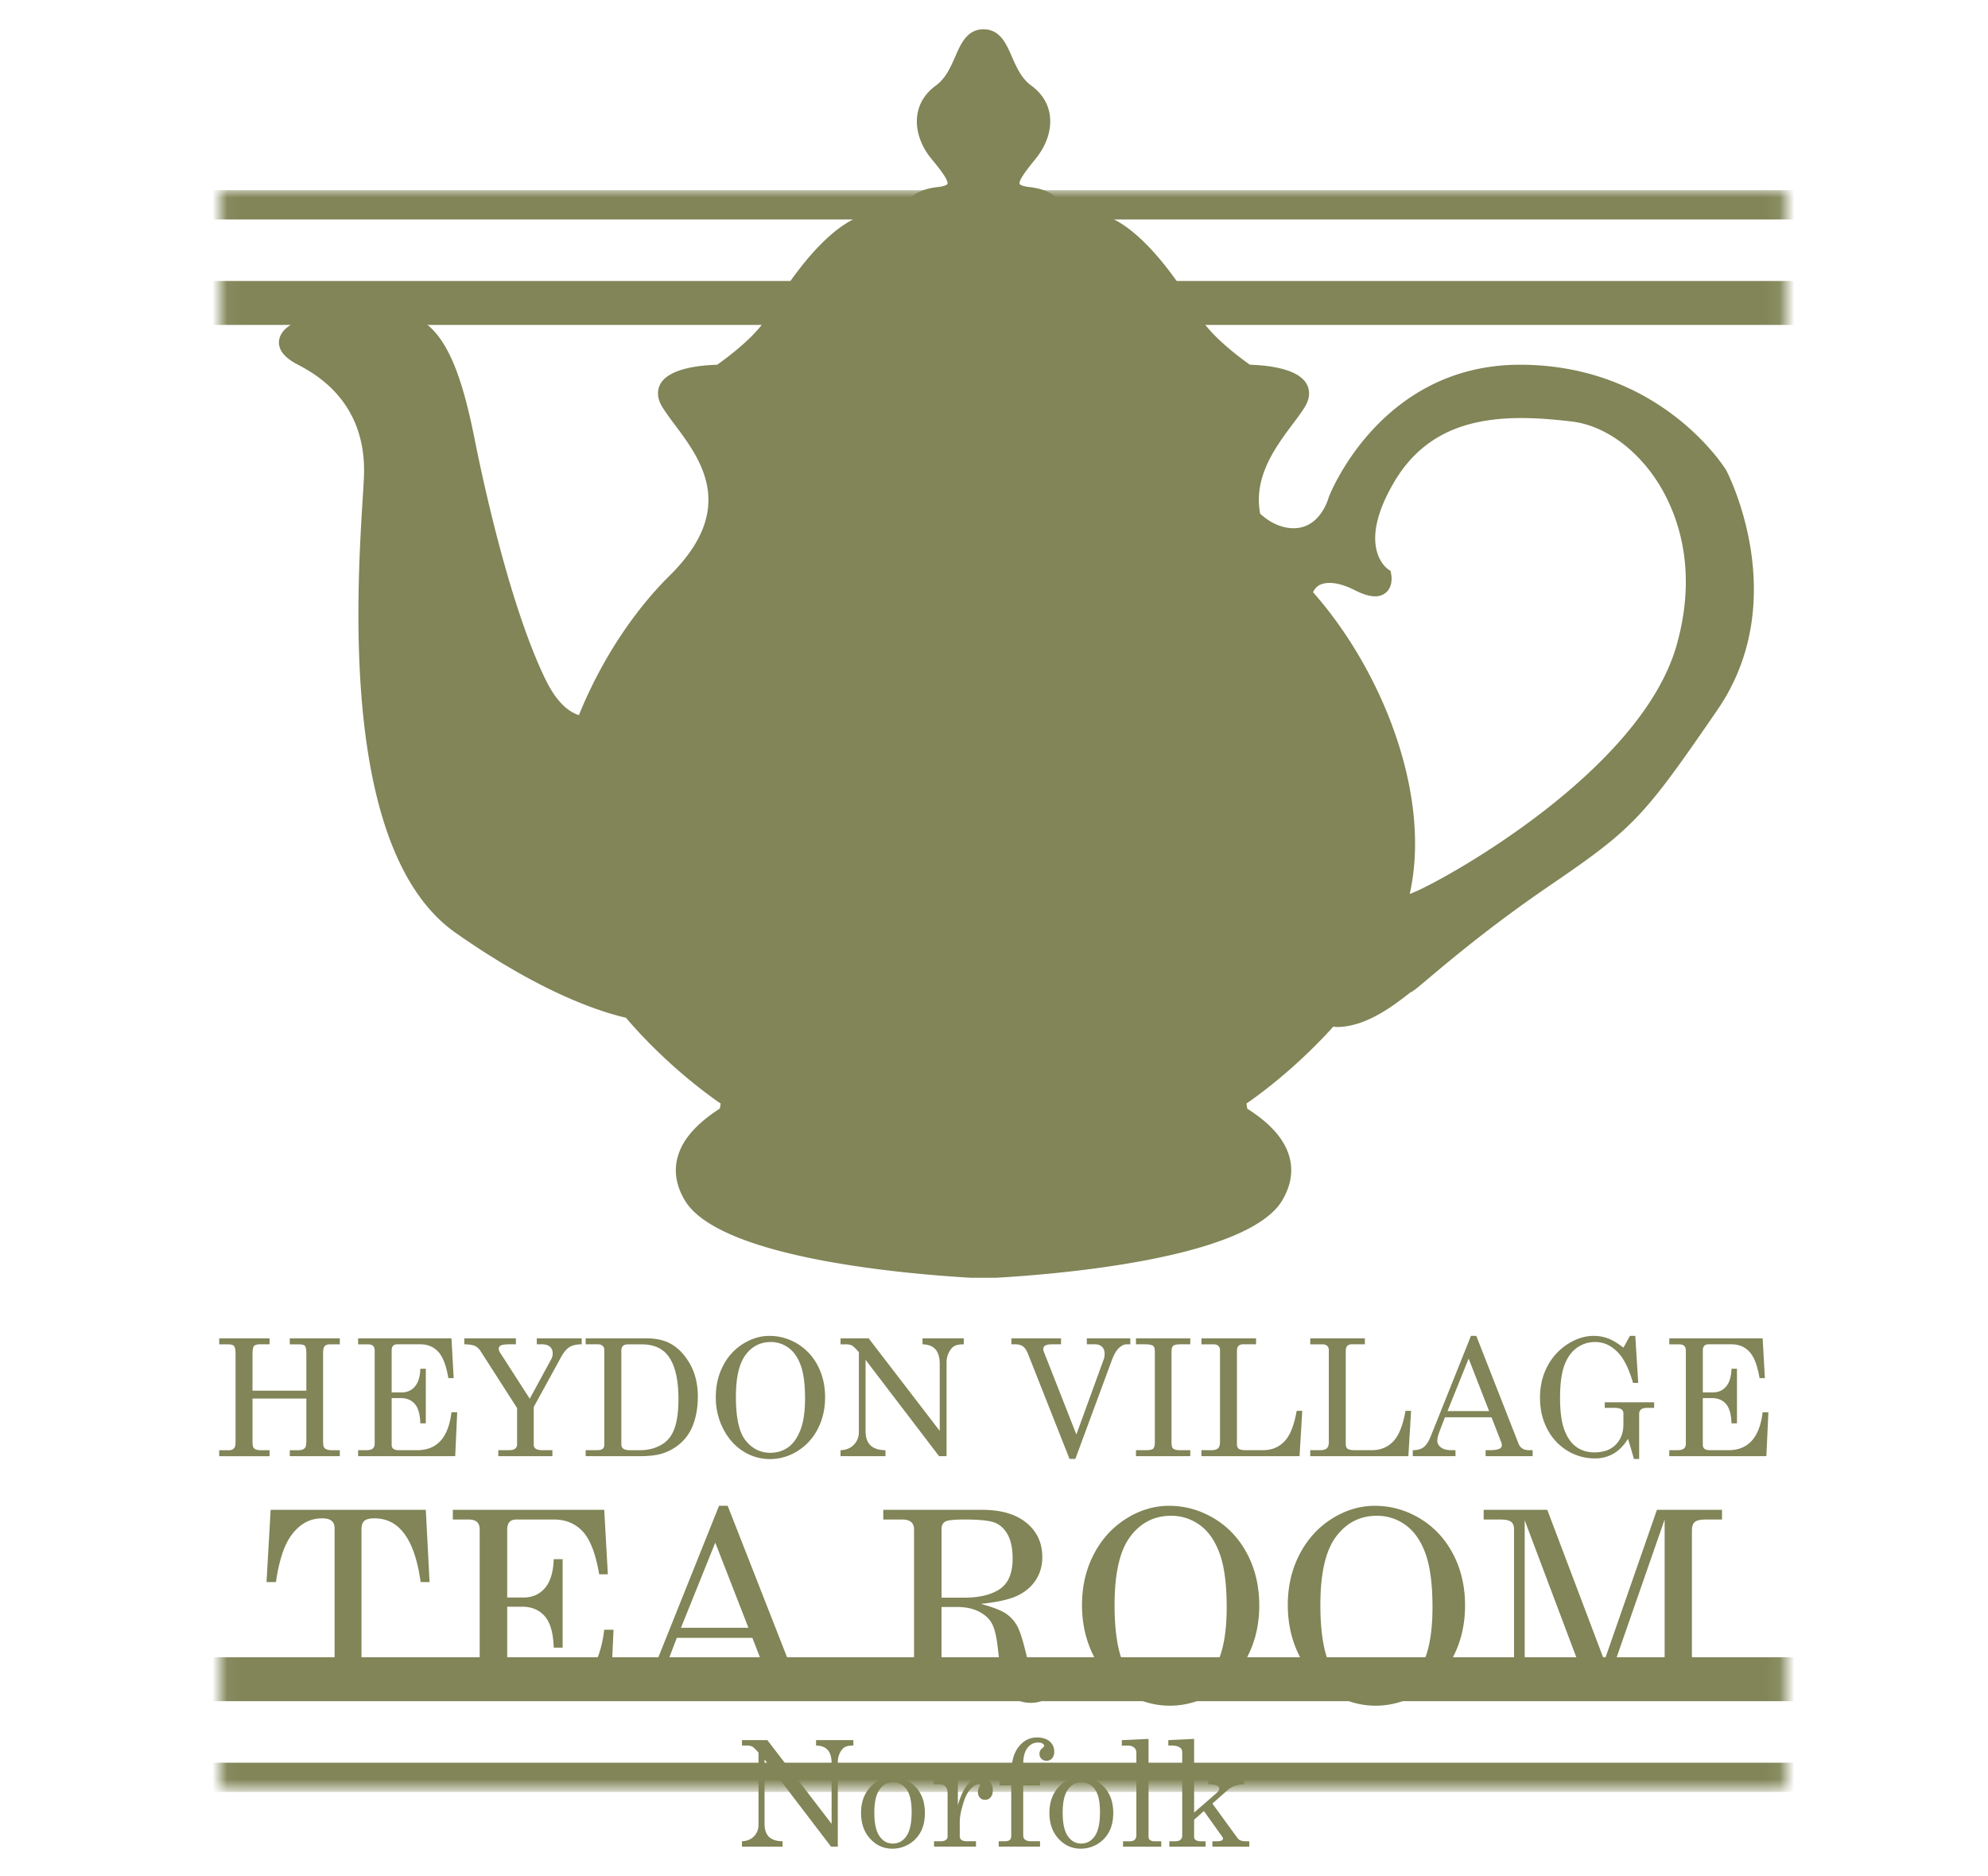
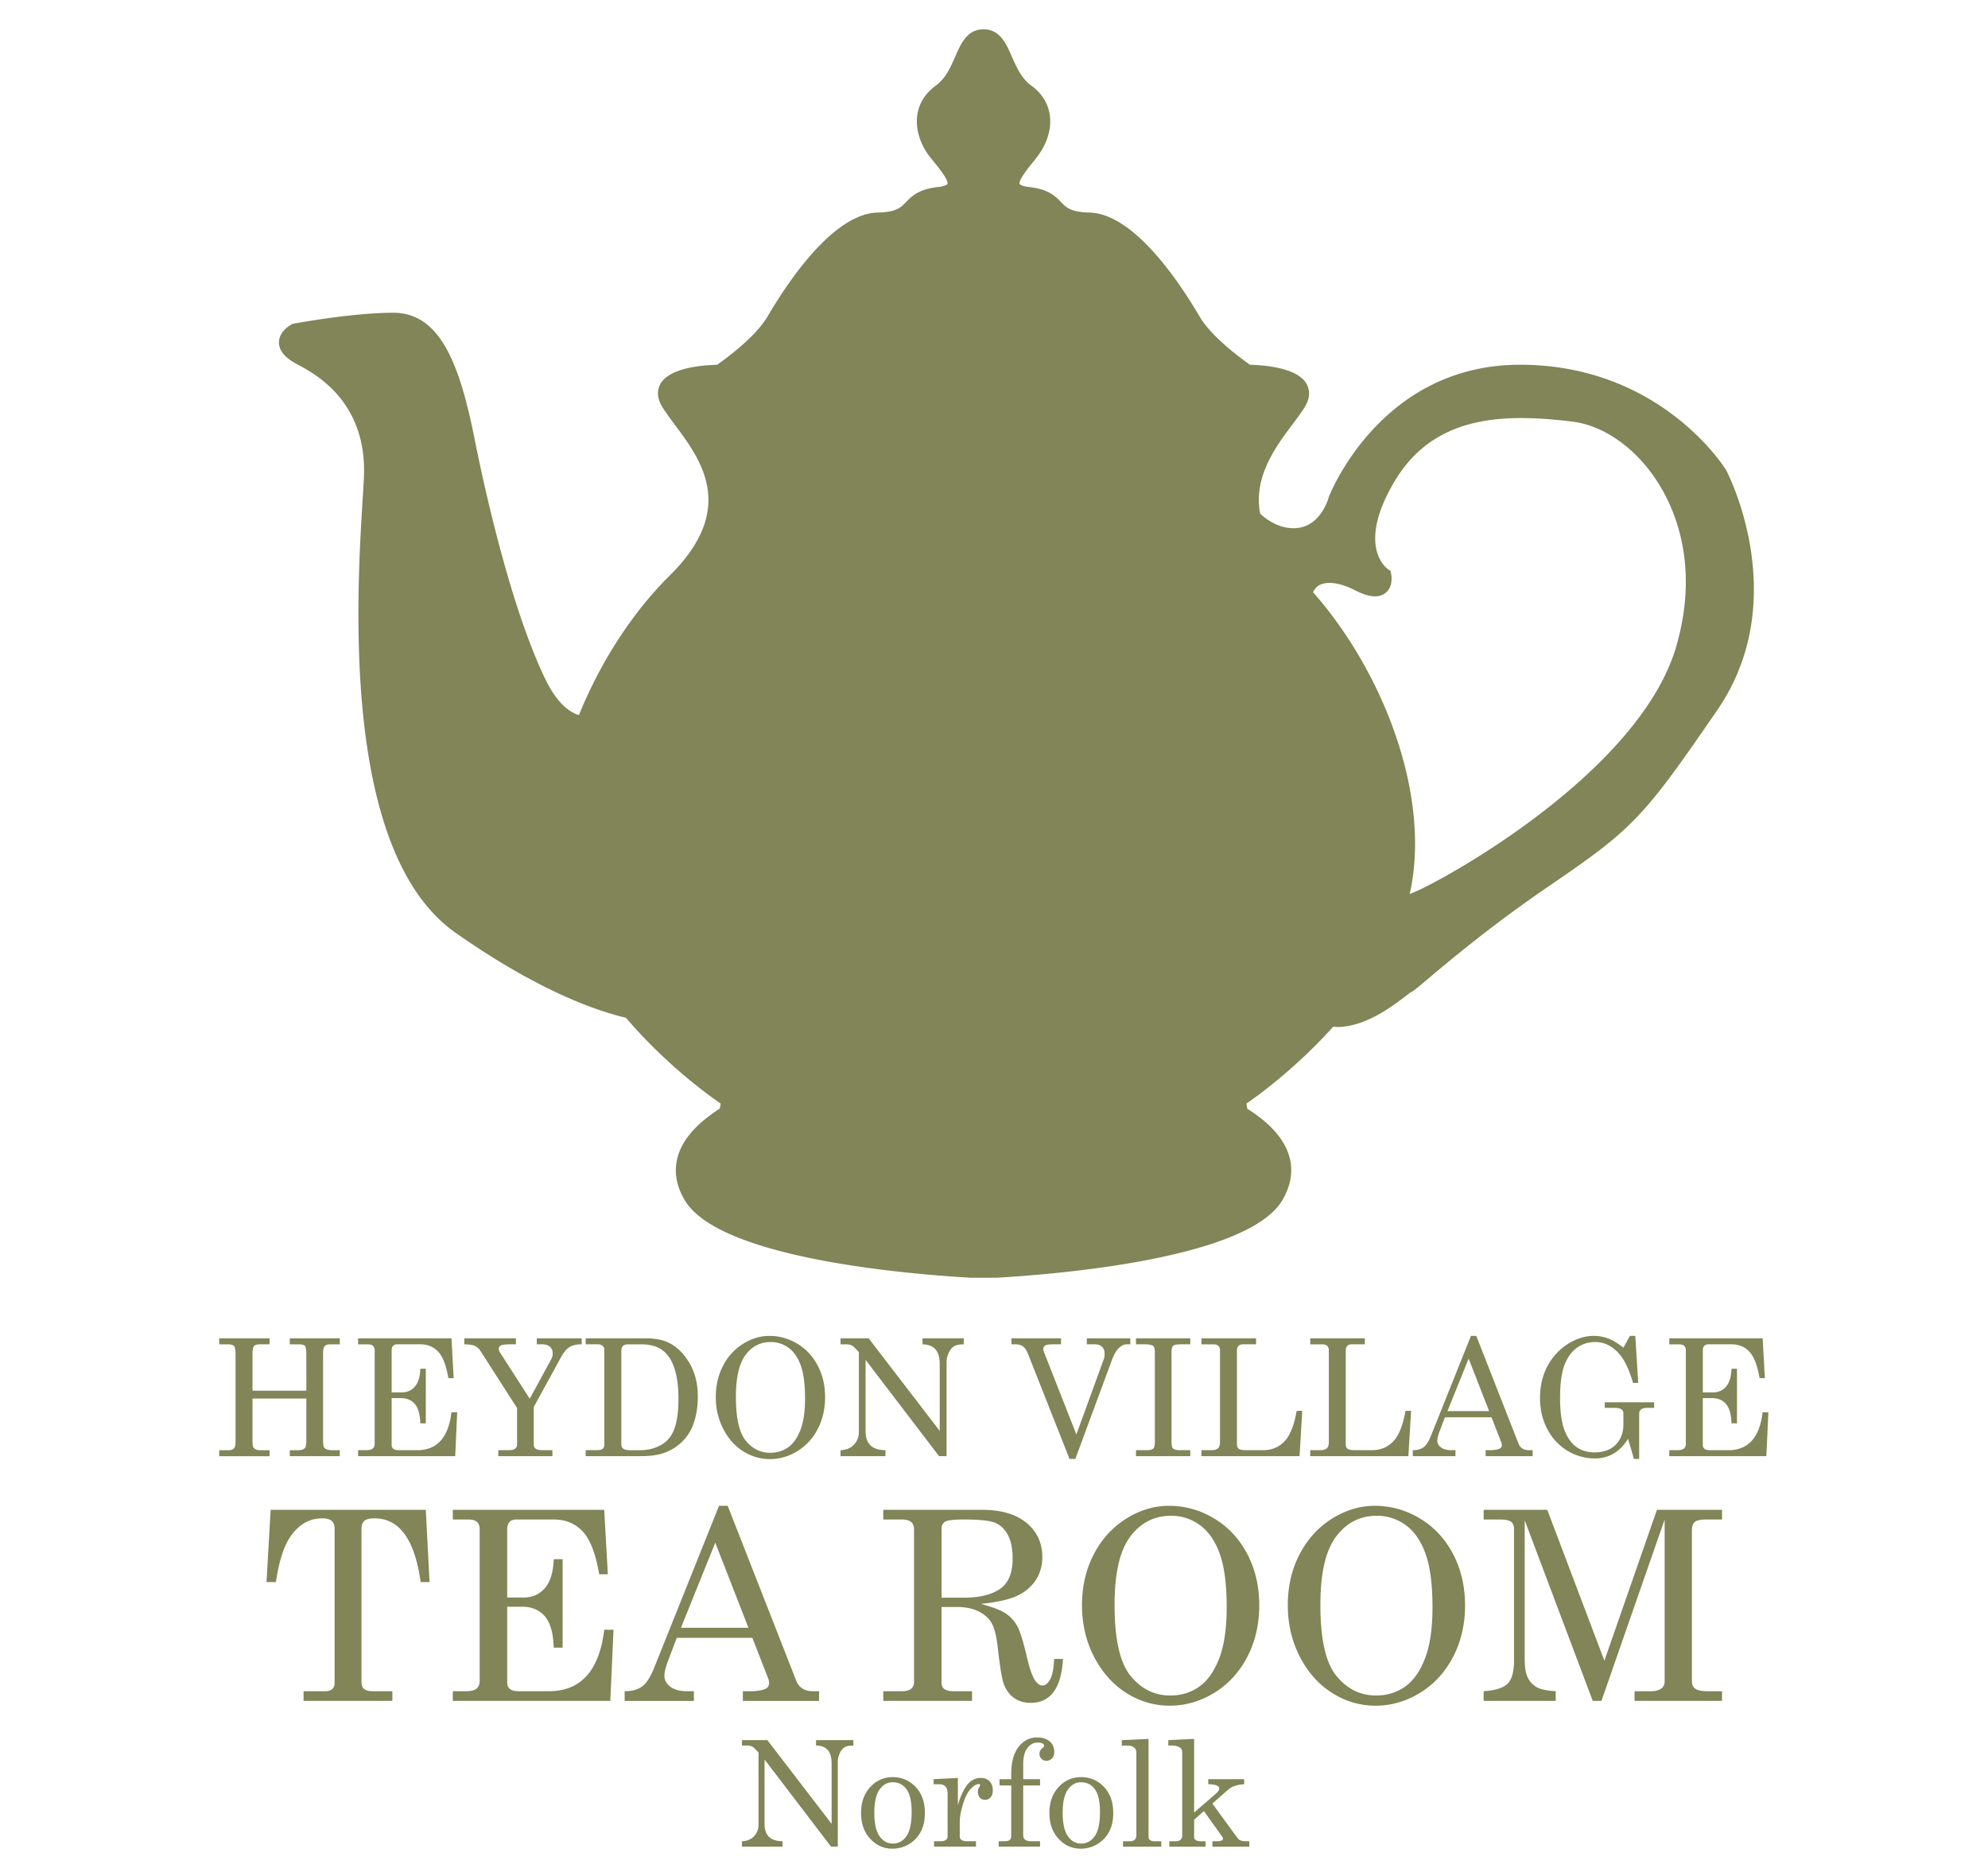
<svg xmlns="http://www.w3.org/2000/svg" xmlns:xlink="http://www.w3.org/1999/xlink" xml:space="preserve" width="135.725" height="128.067">
  <defs fill="#000000">
    <filter id="a" width="129.725" height="109.354" x="3" y="12.981" fill="#000000" filterUnits="userSpaceOnUse">
      <feFlood result="back" style="flood-color:white;flood-opacity:1" />
      <feBlend in="SourceGraphic" in2="back" />
    </filter>
  </defs>
  <mask id="f" width="129.725" height="109.354" x="3" y="12.981" fill="#000000" maskUnits="userSpaceOnUse">
    <g filter="url(#a)">
      <defs>
        <path id="b" fill="#000000" d="M15.206 0h106.541v126.067H15.206z" />
      </defs>
      <clipPath id="c" fill="#000000">
        <use xlink:href="#b" overflow="visible" />
      </clipPath>
      <defs>
-         <path id="d" fill="#000000" d="M15.206 0h107.238v126.067H15.206z" />
-       </defs>
+         </defs>
      <clipPath id="e" fill="#000000" clip-path="url(#c)">
        <use xlink:href="#d" overflow="visible" />
      </clipPath>
-       <path d="M15.206 100.649h105.313v17.677H15.206zM49.064 126.067h37.595c.309 0 .558-.25.558-.558v-5.892a.557.557 0 0 0-.558-.558H49.064a.557.557 0 0 0-.557.558v5.892c0 .308.249.558.557.558M66.293 88.229c-6.62-.373-17.995-1.623-20.425-5.819-.784-1.332-.937-2.745-.442-4.078.369-1.01 1.13-1.966 2.264-2.85a36.989 36.989 0 0 1-5.505-5.106c-2.417-.613-6.321-2.136-11.656-5.877-8.271-5.807-7.184-23.669-6.775-30.393.041-.615.071-1.129.09-1.534.219-4.573-2.863-6.205-4.023-6.82-1.472-.771-1.778-1.715-1.778-2.372 0-.853.51-1.626 1.398-2.12l.1-.056.257-.075c.259-.053 4.194-.779 7.045-.779 4.294 0 5.623 4.844 6.531 9.384.506 2.547 2.346 11.24 4.778 16.239.289.586.596 1.05.911 1.377 1.505-3.354 3.59-6.432 5.948-8.761 4.021-3.97 2.095-6.542.232-9.029a19.113 19.113 0 0 1-.824-1.163c-.78-1.195-.472-2.176-.219-2.654.628-1.114 2.112-1.722 4.424-1.831 1.415-1.034 2.471-2.051 2.915-2.815 2.01-3.42 5.09-7.509 8.361-7.586.86-.021.97-.134 1.237-.408.333-.351.866-.913 2.029-1.197-.045-.058-.225-.278-.225-.278a7.425 7.425 0 0 1-.449-.582c-1.191-1.737-1.449-4.367.813-6.014.443-.327.687-.875.969-1.509C64.695 2.549 65.363 1 67.144 1c1.789 0 2.458 1.549 2.857 2.473.304.686.547 1.232.994 1.562 2.266 1.649 1.999 4.28.791 6.025a9.5 9.5 0 0 1-.509.663l-.146.184c1.061.259 1.605.75 2.037 1.205.258.265.368.378 1.229.399 3.27.077 6.35 4.166 8.358 7.583.446.766 1.502 1.784 2.917 2.818 1.663.082 3.662.476 4.405 1.813.265.474.593 1.457-.208 2.683-.217.341-.504.736-.824 1.152-1.067 1.433-2.279 3.058-2.079 4.987.355.267.826.513 1.356.513 1.045 0 1.405-1.295 1.42-1.351.063-.191 3.769-9.809 14.03-9.809 10.196 0 14.881 7.598 14.927 7.675.043.067 4.992 9.262-.622 17.451-5.151 7.498-5.92 8.302-11.761 12.29-3.801 2.596-6.538 4.893-8.008 6.126l-.113.094c-.793.674-1.099.932-1.382 1.076l-.257.198c-.963.732-2.924 2.225-5.108 2.297a37.413 37.413 0 0 1-4.844 4.375c1.131.87 1.891 1.828 2.267 2.855.489 1.314.336 2.726-.443 4.073-2.428 4.194-13.804 5.445-20.367 5.819l-.028.001h-1.74zM91.328 40.89c3.709 4.709 6.845 11.889 6.201 18.422 3.98-2.125 13.984-8.456 15.98-15.562 1.475-5.223-.175-8.798-1.288-10.464-1.316-1.976-3.187-3.289-5.001-3.513-1.316-.158-2.384-.233-3.356-.233-3.842 0-6.259 1.204-7.838 3.905-2.05 3.501-.721 4.571-.662 4.615l.467.301.122.612c.15.673.039 1.7-.778 2.316-.355.277-.795.422-1.294.422-.534 0-1.129-.17-1.818-.518a4.217 4.217 0 0 0-.735-.303" clip-path="url(#e)" />
-       <path d="M67.144 2c1.13 0 1.561.99 1.94 1.87.319.72.639 1.47 1.319 1.97 1.73 1.26 1.529 3.25.561 4.65-.12.18-.281.38-.46.6-.271.34-.99 1.22-.891 1.47.021.04.181.16.67.21 1.301.15 1.78.63 2.16 1.03.37.38.67.68 1.931.71 2.949.07 5.979 4.47 7.52 7.09.67 1.15 2.19 2.41 3.44 3.3 1.099.03 3.27.23 3.87 1.31.189.34.319.9-.171 1.65-.21.33-.479.7-.779 1.09-1.2 1.61-2.69 3.62-2.221 6.12.551.5 1.341.99 2.29.99 1.811 0 2.37-2.02 2.391-2.11.05-.14 3.509-9.05 13.06-9.05 9.49 0 13.891 6.89 14.07 7.19.07.11 4.6 8.8-.59 16.37-5.09 7.41-5.73 8.09-11.5 12.03-3.94 2.69-6.71 5.03-8.2 6.28-.85.721-1.081.91-1.26.98l-.351.27c-.92.7-2.75 2.091-4.66 2.091-.09 0-.17-.021-.26-.021-2.53 2.811-5.069 4.66-5.93 5.25.02.1.04.22.06.35 1.21.761 2.33 1.761 2.779 2.99.391 1.05.261 2.141-.369 3.23-2.341 4.04-15.51 5.09-19.56 5.319h-1.71c-4.06-.229-17.22-1.279-19.56-5.319-.64-1.09-.761-2.181-.37-3.23.45-1.229 1.58-2.229 2.78-3 .02-.13.039-.24.06-.34-.92-.63-3.771-2.7-6.47-5.86-2.011-.47-5.97-1.829-11.63-5.799-7.82-5.49-6.75-22.96-6.35-29.53.04-.6.07-1.12.09-1.53.25-5.23-3.38-7.13-4.57-7.76-.82-.43-1.23-.93-1.23-1.48 0-.77.8-1.2.889-1.25l.141-.04c.16-.03 4.04-.74 6.77-.74 3.18 0 4.52 3.43 5.55 8.58.66 3.32 2.47 11.57 4.86 16.48.66 1.34 1.42 2.14 2.27 2.41 1.47-3.64 3.68-7.04 6.19-9.52 4.64-4.58 2.15-7.91.33-10.34-.3-.4-.571-.77-.78-1.1-.49-.75-.36-1.31-.18-1.65.61-1.08 2.76-1.28 3.88-1.31 1.25-.89 2.77-2.15 3.44-3.3 1.54-2.62 4.569-7.02 7.52-7.09 1.259-.03 1.56-.33 1.93-.71.38-.4.85-.88 2.16-1.03.49-.05.65-.17.669-.21.101-.25-.619-1.14-.889-1.47-.18-.22-.35-.42-.47-.6-.96-1.4-1.16-3.39.57-4.65.68-.5 1-1.25 1.32-1.97.381-.881.81-1.871 1.931-1.871m26.738 38.711c-.375 0-.83-.139-1.368-.411-.644-.332-1.249-.505-1.746-.505-.252 0-.476.044-.664.135-.22.11-.36.29-.46.5 4.75 5.37 8.11 13.88 6.6 20.6.131-.05.25-.1.37-.15 2.319-1 15.46-8.32 17.859-16.86 1.581-5.6-.209-9.48-1.419-11.29-1.48-2.22-3.61-3.69-5.71-3.95-1.169-.141-2.339-.24-3.479-.24-3.474 0-6.668.922-8.7 4.4-2.561 4.37-.49 5.85-.4 5.92l.169.11.04.2c.021.09.171.89-.399 1.32a1.103 1.103 0 0 1-.693.221M67.144 0c-2.438 0-3.335 2.079-3.766 3.077l-.019.041c-.214.483-.417.939-.65 1.111-2.309 1.682-2.776 4.704-1.136 7.239a5.215 5.215 0 0 0-1.169.955l-.046.047a3.125 3.125 0 0 1-.482.041c-2.994.071-6.089 2.788-9.196 8.076-.353.606-1.238 1.461-2.412 2.344-2.505.171-4.161.942-4.926 2.296l-.013.024-.013.023c-.606 1.146-.507 2.486.273 3.68.245.384.556.808.855 1.206 1.824 2.436 3.265 4.36-.135 7.717-2.053 2.028-3.906 4.601-5.368 7.427-2.323-4.914-4.093-13.285-4.586-15.764-.712-3.562-2.038-10.19-7.511-10.19-2.974 0-7.098.767-7.139.775l-.091.017-.09.025-.14.04-.221.063-.2.111c-1.202.665-1.919 1.786-1.919 2.999 0 .764.299 2.202 2.301 3.251 1.109.588 3.69 1.954 3.501 5.893-.019.399-.049.907-.088 1.493-.46 7.551-1.533 25.172 7.196 31.3 5.24 3.675 9.162 5.265 11.683 5.947a37.429 37.429 0 0 0 4.485 4.268c-.771.77-1.319 1.593-1.637 2.461-.599 1.615-.42 3.323.524 4.93 2.526 4.36 12.908 5.836 21.172 6.304l.056.003h1.823l.057-.003c8.265-.469 18.647-1.945 21.178-6.313.934-1.617 1.111-3.321.514-4.929-.318-.872-.865-1.693-1.631-2.457a38.123 38.123 0 0 0 3.733-3.449c2.315-.238 4.266-1.721 5.244-2.466.077-.062.145-.112.197-.153.354-.196.716-.503 1.495-1.163l.104-.087c1.457-1.223 4.168-3.499 7.931-6.067 5.985-4.087 6.771-4.909 12.021-12.549 5.764-8.405 1.049-17.792.654-18.53l.002-.002a.352.352 0 0 0-.023-.037l-.004-.007c-.414-.65-5.408-8.117-15.757-8.117-9.22 0-13.913 7.491-14.943 10.378l-.042.117-.015.063c-.052.153-.259.602-.45.602a.963.963 0 0 1-.376-.086c.058-1.24.846-2.401 1.909-3.828.361-.469.642-.861.864-1.212.782-1.196.87-2.552.229-3.7-.754-1.356-2.408-2.13-4.921-2.303-1.174-.883-2.057-1.737-2.406-2.338-3.112-5.294-6.207-8.011-9.201-8.082a3.14 3.14 0 0 1-.482-.041l-.062-.065a5.19 5.19 0 0 0-1.157-.942c1.647-2.509 1.189-5.543-1.139-7.239-.227-.167-.429-.623-.644-1.106l-.027-.06C70.488 2.079 69.591 0 67.144 0m28.849 37.274c-.163-.258-.297-1.287.896-3.323 1.397-2.391 3.483-3.411 6.975-3.411.933 0 1.961.072 3.239.226 1.501.186 3.146 1.364 4.286 3.073 1.019 1.525 2.523 4.802 1.159 9.638-1.62 5.763-9.313 11.379-13.939 14.097-.003-5.217-2.068-10.633-4.769-14.864a3.1 3.1 0 0 0 1.961-.641c1.172-.885 1.342-2.351 1.124-3.333l-.031-.158-.166-.828-.709-.459-.026-.017z" clip-path="url(#e)" />
    </g>
  </mask>
  <g mask="url(#f)">
    <defs fill="#000000">
-       <path id="g" fill="#000000" d="M3 12.981h129.725v109.354H3z" />
-     </defs>
+       </defs>
    <clipPath id="h" fill="#000000">
      <use xlink:href="#g" overflow="visible" />
    </clipPath>
    <path fill="#818557" d="M132.725 122.335H3V12.981h129.725v109.354zM5 120.335h125.725V14.981H5v105.354z" clip-path="url(#h)" />
-     <path fill="none" stroke="#818557" stroke-miterlimit="10" stroke-width="3" d="M9.669 20.682h116.387v93.953H9.669z" clip-path="url(#h)" />
  </g>
  <path fill="#818557" d="M18.478 103.072h10.593l.256 4.931h-.609c-.401-2.9-1.449-4.349-3.147-4.349-.342 0-.576.059-.702.176-.127.118-.19.312-.19.582v10.426c0 .212.061.368.185.467.123.102.326.151.609.151h1.314v.661h-6.06v-.661h1.5c.199 0 .353-.05.458-.151a.516.516 0 0 0 .159-.396v-10.576c0-.224-.068-.394-.203-.507-.135-.115-.353-.172-.653-.172-.852 0-1.564.401-2.134 1.208-.471.665-.809 1.711-1.015 3.141h-.643l.282-4.931zM30.915 103.072h10.337l.247 4.4h-.591c-.235-1.387-.606-2.357-1.114-2.911-.508-.553-1.17-.828-1.986-.828h-2.555c-.205 0-.36.056-.466.168-.106.11-.159.281-.159.511v4.647h1.117c.598 0 1.084-.214 1.456-.643s.573-1.088.603-1.976h.608v6.042h-.608c-.03-1-.234-1.717-.612-2.148s-.893-.648-1.544-.648h-1.02v5.187c0 .188.063.333.189.432.127.102.337.151.63.151h2.018c2.19 0 3.452-1.4 3.787-4.199h.635l-.22 4.86H30.915v-.661h.891c.346 0 .59-.062.732-.182.141-.12.211-.296.211-.524v-10.338c0-.229-.062-.4-.185-.511-.123-.112-.317-.168-.582-.168h-1.067v-.661zM49.09 102.798h.591l4.678 11.935c.188.481.573.724 1.156.724h.405v.661h-5.204v-.661h.415c.541 0 .923-.06 1.146-.177a.404.404 0 0 0 .23-.379.919.919 0 0 0-.062-.318l-1.079-2.77h-5.16l-.605 1.588c-.16.424-.239.759-.239 1.006 0 .288.134.535.402.74.267.206.656.31 1.168.31h.441v.661h-4.727v-.661c.505 0 .905-.111 1.199-.331.294-.221.564-.64.811-1.257l4.434-11.071zm-.257 2.515-2.342 5.812h4.607l-2.265-5.812zM60.303 103.072h6.739c1.306 0 2.318.297 3.039.891.721.593 1.08 1.373 1.08 2.336 0 .578-.143 1.09-.428 1.54s-.696.809-1.235 1.076c-.538.267-1.383.461-2.534.578.838.229 1.416.454 1.732.675.316.22.57.505.761.855.19.35.411 1.063.66 2.139.18.77.368 1.297.567 1.579.154.218.319.326.494.326.183 0 .352-.135.508-.401.156-.268.251-.74.286-1.415h.6c-.11 1.999-.85 2.998-2.214 2.998-.429 0-.802-.109-1.116-.326-.313-.217-.551-.539-.71-.961-.123-.318-.261-1.149-.414-2.497-.088-.782-.228-1.337-.419-1.667-.19-.329-.489-.593-.895-.793-.406-.201-.891-.3-1.456-.3h-1.067v5.124c0 .218.056.371.167.459.142.111.362.168.662.168h1.253v.661h-6.06v-.661h1.279c.282 0 .49-.057.622-.168a.571.571 0 0 0 .199-.459v-10.426c0-.224-.068-.392-.204-.502-.135-.112-.34-.168-.617-.168h-1.279v-.661zm3.978 5.997h1.543c1.036 0 1.847-.194 2.432-.585.585-.392.878-1.085.878-2.083 0-.687-.111-1.229-.332-1.629s-.511-.673-.868-.818c-.359-.148-1.065-.221-2.117-.221-.694 0-1.123.049-1.288.146-.164.096-.247.262-.247.497v4.693zM79.806 102.798c1.1 0 2.13.289 3.092.868.961.58 1.714 1.389 2.258 2.426.544 1.038.816 2.207.816 3.507s-.273 2.473-.82 3.52-1.299 1.862-2.254 2.447c-.956.586-1.969.878-3.039.878a5.45 5.45 0 0 1-2.945-.86c-.918-.574-1.653-1.394-2.21-2.46-.556-1.067-.833-2.251-.833-3.551 0-1.282.269-2.439.807-3.471.539-1.032 1.274-1.84 2.21-2.427.933-.585 1.906-.877 2.918-.877m.141.68c-1.146 0-2.076.477-2.787 1.429-.712.953-1.066 2.505-1.066 4.657 0 2.335.363 3.949 1.093 4.843.729.893 1.632 1.341 2.707 1.341.753 0 1.415-.204 1.986-.609.569-.405 1.023-1.05 1.361-1.932s.507-2.041.507-3.475c0-1.565-.157-2.786-.476-3.665-.317-.879-.77-1.53-1.358-1.954a3.282 3.282 0 0 0-1.967-.635M93.856 102.798c1.1 0 2.13.289 3.092.868.961.58 1.714 1.389 2.258 2.426.544 1.038.816 2.207.816 3.507s-.273 2.473-.82 3.52-1.299 1.862-2.254 2.447c-.956.586-1.969.878-3.039.878a5.45 5.45 0 0 1-2.945-.86c-.918-.574-1.653-1.394-2.21-2.46-.556-1.067-.833-2.251-.833-3.551 0-1.282.269-2.439.807-3.471.539-1.032 1.274-1.84 2.21-2.427.934-.585 1.908-.877 2.918-.877m.142.68c-1.146 0-2.076.477-2.787 1.429-.712.953-1.066 2.505-1.066 4.657 0 2.335.363 3.949 1.093 4.843.729.893 1.632 1.341 2.707 1.341.753 0 1.415-.204 1.986-.609.569-.405 1.023-1.05 1.361-1.932s.507-2.041.507-3.475c0-1.565-.157-2.786-.476-3.665-.317-.879-.77-1.53-1.358-1.954a3.282 3.282 0 0 0-1.967-.635M101.292 103.072h4.344l3.899 10.302 3.588-10.302h4.442v.661h-1.085c-.381 0-.64.056-.771.168-.132.11-.198.306-.198.582v10.327c0 .206.079.365.238.478.158.111.432.168.82.168h.996v.661h-5.971v-.661h1.116c.318 0 .556-.062.708-.182a.563.563 0 0 0 .23-.464v-11.077l-4.313 12.384h-.595l-4.645-12.331v9.481c0 .565.071.987.213 1.267.141.278.342.494.604.643.262.151.695.243 1.301.279v.661h-4.922v-.661c.807-.054 1.354-.228 1.642-.521.287-.294.432-.813.432-1.561v-8.997c0-.223-.068-.387-.203-.49-.136-.102-.389-.153-.759-.153h-1.111v-.662zM14.966 91.366h3.437v.407h-.631c-.221 0-.365.039-.432.117-.067.079-.101.269-.101.569v2.479h3.676V92.46c0-.313-.032-.504-.095-.577s-.213-.109-.449-.109h-.587v-.407h3.415v.407h-.626c-.155 0-.265.021-.328.061a.415.415 0 0 0-.155.207c-.022.061-.033.222-.033.482v5.786c0 .28.024.449.071.506.094.123.266.186.516.186h.555v.408h-3.415v-.408h.587c.232 0 .39-.064.473-.191.047-.067.071-.25.071-.543v-2.795h-3.676v2.838c0 .284.022.453.065.513.091.118.247.179.468.179h.631v.408h-3.437v-.408h.658a.487.487 0 0 0 .278-.071.404.404 0 0 0 .151-.201c.019-.057.028-.212.028-.462V92.46c0-.301-.034-.49-.101-.569-.067-.078-.213-.117-.437-.117h-.577v-.408zM24.449 91.366h6.373l.152 2.714h-.364c-.144-.856-.373-1.454-.687-1.795-.313-.34-.721-.512-1.224-.512h-1.575c-.127 0-.223.034-.288.104-.065.068-.097.174-.097.314v2.865h.688c.369 0 .668-.131.897-.396.23-.266.354-.671.372-1.219h.375v3.726h-.375c-.018-.616-.143-1.059-.377-1.324-.233-.267-.55-.399-.952-.399h-.628v3.196c0 .117.039.205.116.268.078.061.207.092.388.092h1.244c1.351 0 2.129-.863 2.335-2.588h.392l-.136 2.996h-6.629V99h.549c.214 0 .365-.037.451-.112.088-.074.131-.181.131-.323v-6.373c0-.141-.038-.246-.114-.314-.076-.07-.196-.104-.359-.104h-.658v-.408zM31.698 91.366h3.524v.407h-.391c-.325 0-.536.026-.634.076-.098.051-.146.121-.146.212 0 .096.025.181.076.256l2.04 3.17 1.469-2.701a.81.81 0 0 0 .098-.393.578.578 0 0 0-.185-.451c-.123-.111-.299-.169-.527-.169h-.375v-.407h3.067v.407c-.35 0-.627.063-.829.186-.202.124-.397.354-.585.696l-1.86 3.397v2.545c0 .135.038.231.114.289.105.076.261.114.468.114h.691v.408H34.02V99h.729c.196 0 .337-.035.424-.106a.36.36 0 0 0 .13-.297v-2.473l-2.496-3.89c-.108-.165-.235-.282-.38-.35s-.388-.104-.729-.112v-.406zM39.985 91.366h4.155c.616 0 1.14.108 1.571.327.537.274.993.732 1.368 1.375.375.642.563 1.4.563 2.277 0 .727-.113 1.378-.337 1.958a3.122 3.122 0 0 1-.786 1.169 3.396 3.396 0 0 1-1.292.751c-.38.123-.888.186-1.522.186h-3.72v-.408h.762c.192 0 .325-.031.399-.092.074-.063.112-.158.112-.288v-6.478a.336.336 0 0 0-.12-.269.495.495 0 0 0-.332-.101h-.821v-.407zm2.915.408c-.163 0-.284.033-.362.104-.078.068-.117.171-.117.31v6.417c0 .131.046.229.136.296.091.066.245.101.463.101h.685c.612 0 1.149-.158 1.609-.473.301-.21.529-.506.686-.888.213-.514.32-1.224.32-2.131 0-1.341-.233-2.324-.701-2.947-.399-.525-1.001-.788-1.805-.788H42.9zM52.53 91.198c.678 0 1.314.179 1.906.534a3.724 3.724 0 0 1 1.392 1.496c.335.641.503 1.361.503 2.161 0 .801-.169 1.525-.506 2.17a3.769 3.769 0 0 1-1.389 1.509 3.536 3.536 0 0 1-1.873.541 3.38 3.38 0 0 1-1.817-.529c-.565-.354-1.019-.859-1.361-1.518a4.658 4.658 0 0 1-.515-2.188c0-.79.166-1.503.498-2.141a3.78 3.78 0 0 1 1.362-1.494c.577-.36 1.177-.541 1.8-.541m.088.419c-.707 0-1.28.293-1.718.881-.439.587-.658 1.544-.658 2.871 0 1.438.225 2.435.674 2.984.45.552 1.006.826 1.67.826.464 0 .871-.125 1.223-.375.351-.25.632-.646.84-1.19.209-.543.313-1.259.313-2.143 0-.964-.098-1.717-.294-2.259s-.475-.944-.837-1.204a2.033 2.033 0 0 0-1.213-.391M57.386 91.366h1.92l4.851 6.318v-4.572c0-.462-.106-.802-.316-1.022-.192-.203-.478-.308-.859-.316v-.407h2.817v.407c-.288 0-.503.04-.645.12-.142.079-.266.226-.372.436-.105.21-.158.439-.158.689v6.391h-.511l-5.019-6.578v4.853c0 .439.11.768.332.983.221.216.563.327 1.027.334v.408h-3.067v-.408c.384-.014.689-.141.914-.377.225-.237.337-.528.337-.872v-5.447l-.096-.104c-.181-.197-.309-.314-.385-.352a.947.947 0 0 0-.407-.076h-.363v-.408zM69.051 91.366h3.388v.407h-.588c-.242 0-.408.029-.494.087a.27.27 0 0 0-.131.234.9.9 0 0 0 .098.332l.043.114 2.119 5.388 1.873-5.143a1.15 1.15 0 0 0 .055-.37c0-.203-.061-.361-.178-.474-.117-.111-.279-.169-.486-.169h-.55v-.407h2.969v.407h-.24c-.182 0-.361.085-.541.257-.18.17-.341.45-.486.843l-2.486 6.726h-.396l-2.842-7.188c-.098-.239-.21-.405-.339-.497-.13-.093-.305-.14-.526-.14h-.261v-.407zM77.555 91.366h3.709v.407h-.637c-.282 0-.461.035-.535.107-.074.07-.111.219-.111.448v6.091c0 .242.032.394.098.456.087.084.245.125.473.125h.713v.408h-3.709V99h.702c.246 0 .405-.036.479-.109.072-.071.108-.229.108-.472v-6.091c0-.232-.033-.375-.098-.431-.102-.083-.288-.125-.561-.125h-.631v-.406zM82.024 91.366h3.73v.407h-.892c-.142 0-.245.037-.313.112-.067.074-.101.191-.101.35v6.348c0 .151.042.26.129.323.085.063.256.095.512.095h1.13c.601 0 1.092-.2 1.474-.602.383-.399.66-1.096.834-2.085h.381l-.185 3.095h-6.7v-.408h.658c.225 0 .383-.042.474-.127.091-.086.137-.224.137-.411v-6.281c0-.134-.039-.235-.115-.304-.076-.07-.188-.104-.337-.104h-.816v-.408zM89.453 91.366h3.73v.407h-.892c-.142 0-.245.037-.313.112-.067.074-.101.191-.101.35v6.348c0 .151.042.26.128.323s.257.095.513.095h1.13c.601 0 1.092-.2 1.474-.602.383-.399.66-1.096.834-2.085h.381l-.185 3.095h-6.7v-.408h.658c.225 0 .383-.042.474-.127.091-.086.137-.224.137-.411v-6.281c0-.134-.039-.235-.115-.304-.076-.07-.188-.104-.337-.104h-.816v-.408zM100.425 91.197h.364l2.884 7.358c.116.296.354.445.713.445h.25v.408h-3.209V99h.256c.334 0 .569-.036.707-.108a.25.25 0 0 0 .143-.233.591.591 0 0 0-.038-.196l-.665-1.707h-3.183l-.373.978c-.098.262-.146.469-.146.62 0 .178.082.331.247.456.165.127.406.191.721.191h.272v.408h-2.915v-.408c.312 0 .558-.067.739-.203.181-.137.348-.396.5-.776l2.733-6.825zm-.158 1.551-1.443 3.583h2.84l-1.397-3.583zM110.835 92.002l.445-.805h.365l.2 3.208h-.354c-.271-.923-.592-1.59-.962-2.003-.47-.523-1.009-.786-1.618-.786-.468 0-.886.133-1.255.397-.369.264-.653.661-.85 1.188-.198.529-.297 1.274-.297 2.234 0 .931.099 1.659.297 2.185.196.525.469.911.816 1.159s.755.372 1.223.372c.634 0 1.123-.177 1.469-.531.346-.355.519-.814.519-1.376v-.757a.314.314 0 0 0-.139-.276c-.092-.065-.244-.099-.454-.099h-.679v-.381h3.372v.381h-.457c-.204 0-.35.035-.437.106s-.13.173-.13.307V99.6h-.359c-.13-.479-.267-.938-.406-1.376-.273.446-.597.78-.972 1.003a2.452 2.452 0 0 1-1.275.335 3.59 3.59 0 0 1-1.885-.522 3.703 3.703 0 0 1-1.369-1.472c-.335-.632-.503-1.347-.503-2.145 0-.801.169-1.52.506-2.153a3.963 3.963 0 0 1 1.383-1.512c.586-.373 1.178-.561 1.777-.561a2.8 2.8 0 0 1 .975.173c.312.114.662.325 1.054.632M113.967 91.366h6.373l.152 2.714h-.364c-.144-.856-.374-1.454-.686-1.795-.314-.34-.723-.512-1.226-.512h-1.575c-.127 0-.223.034-.287.104-.065.068-.099.174-.099.314v2.865h.69c.368 0 .667-.131.896-.396.229-.266.354-.671.371-1.219h.375v3.726h-.375c-.018-.616-.143-1.059-.377-1.324-.232-.267-.551-.399-.951-.399h-.63v3.196c0 .117.039.205.117.268.078.061.207.092.389.092h1.243c1.352 0 2.129-.863 2.335-2.588h.393l-.137 2.996h-6.629V99h.55c.215 0 .364-.037.451-.112.087-.074.13-.181.13-.323v-6.373c0-.141-.038-.246-.113-.314-.077-.07-.196-.104-.359-.104h-.658v-.408zM50.654 118.795h1.736l4.386 5.714v-4.136c0-.416-.095-.725-.285-.926-.174-.183-.433-.277-.777-.284v-.368h2.547v.368c-.26 0-.455.035-.583.108-.128.072-.24.203-.336.394-.095.19-.143.398-.143.624v5.777h-.462l-4.539-5.949v4.391c0 .396.1.692.3.889.2.194.51.295.929.301v.369h-2.773v-.369c.348-.012.623-.127.826-.341s.305-.477.305-.788v-4.924l-.087-.096c-.163-.178-.279-.284-.348-.317a.86.86 0 0 0-.368-.068h-.328v-.369zM60.951 121.321c.62 0 1.14.225 1.561.671.421.448.632 1.037.632 1.769 0 .505-.094.935-.283 1.291a2.124 2.124 0 0 1-.806.844 2.184 2.184 0 0 1-1.128.309c-.597 0-1.103-.226-1.518-.679-.415-.452-.622-1.039-.622-1.76 0-.724.208-1.313.625-1.765.416-.453.929-.68 1.539-.68m0 .35c-.367 0-.669.167-.905.499-.236.333-.354.857-.354 1.575 0 .732.117 1.267.352 1.604.234.338.536.506.907.506.384 0 .694-.168.932-.506.237-.338.357-.891.357-1.658 0-.71-.118-1.226-.352-1.543a1.106 1.106 0 0 0-.937-.477M63.739 121.46l1.657-.084v1.863c.177-.612.39-1.076.64-1.391.248-.316.557-.473.923-.473.249 0 .448.075.598.229s.224.356.224.612c0 .207-.05.367-.149.481a.482.482 0 0 1-.376.173.464.464 0 0 1-.357-.147.57.57 0 0 1-.135-.399c0-.107.026-.21.079-.304a.58.58 0 0 0 .074-.153c0-.05-.031-.073-.094-.073-.135 0-.287.079-.458.235-.235.221-.418.522-.545.905-.197.596-.295 1.074-.295 1.431v.989a.3.3 0 0 0 .117.255c.079.06.213.088.405.088h.585v.369h-2.863v-.369h.458c.154 0 .27-.029.349-.091a.266.266 0 0 0 .118-.218v-2.937c0-.222-.048-.386-.143-.488-.095-.104-.231-.155-.408-.155h-.403v-.348zM69.856 121.46h1.15v.428h-1.15v3.363c0 .153.036.263.107.323.099.082.236.123.414.123h.629v.369h-2.822v-.369h.388c.175 0 .296-.028.364-.088.069-.059.104-.15.104-.274v-3.447h-.798v-.428h.798v-.351c0-.81.168-1.43.505-1.856.337-.428.754-.642 1.251-.642.371 0 .66.092.868.271a.896.896 0 0 1 .311.708c0 .189-.05.341-.15.45a.496.496 0 0 1-.381.165.463.463 0 0 1-.477-.469c0-.152.059-.279.177-.378.095-.079.144-.137.144-.177 0-.056-.037-.107-.111-.153-.073-.046-.184-.067-.331-.067-.277 0-.511.124-.703.371-.191.248-.286.614-.286 1.104v1.024zM73.81 121.321a2.07 2.07 0 0 1 1.563.671c.42.448.631 1.037.631 1.769 0 .505-.094.935-.283 1.291a2.186 2.186 0 0 1-1.934 1.153c-.598 0-1.104-.226-1.519-.679-.414-.452-.622-1.039-.622-1.76 0-.724.209-1.313.625-1.765.416-.453.93-.68 1.539-.68m0 .35c-.367 0-.669.167-.905.499-.235.333-.354.857-.354 1.575 0 .732.117 1.267.352 1.604s.537.506.907.506c.384 0 .694-.168.933-.506.237-.338.355-.891.355-1.658 0-.71-.117-1.226-.351-1.543a1.106 1.106 0 0 0-.937-.477M78.413 118.711v6.678c0 .092.027.162.083.212a.472.472 0 0 0 .301.097h.486v.369h-2.611v-.369h.463c.15 0 .263-.035.338-.106a.415.415 0 0 0 .109-.307v-5.604c0-.164-.044-.283-.133-.36a.662.662 0 0 0-.447-.156h-.413v-.368l1.824-.086zM79.765 118.795l1.76-.084v5.029l1.499-1.304c.144-.128.217-.24.217-.334 0-.081-.043-.146-.128-.19-.128-.065-.336-.102-.623-.108v-.344h2.453v.344c-.485.026-.855.154-1.111.384l-1.059.938 1.719 2.361c.104.142.285.211.545.211h.256v.369h-2.519v-.369h.251c.187 0 .313-.015.376-.049.064-.032.096-.072.096-.118s-.017-.091-.048-.137l-1.255-1.757-.669.592v1.165c0 .095.031.166.095.212.088.062.211.092.369.092h.318v.369h-2.474v-.369h.398c.164 0 .285-.033.364-.102a.352.352 0 0 0 .118-.276v-5.684c0-.148-.048-.256-.142-.325-.139-.098-.324-.147-.557-.147h-.251v-.369zM117.844 32.09c-.181-.3-4.58-7.19-14.07-7.19-9.55 0-13.01 8.91-13.061 9.05-.02.09-.579 2.11-2.39 2.11-.95 0-1.74-.49-2.29-.99-.47-2.5 1.021-4.51 2.22-6.12.301-.39.57-.76.78-1.09.49-.75.36-1.31.17-1.65-.6-1.08-2.77-1.28-3.87-1.31-1.25-.89-2.77-2.15-3.439-3.3-1.54-2.62-4.57-7.02-7.521-7.09-1.26-.03-1.56-.33-1.93-.71-.38-.4-.86-.88-2.16-1.03-.49-.05-.649-.17-.67-.21-.1-.25.62-1.13.89-1.47.181-.22.341-.42.46-.6.971-1.4 1.171-3.39-.56-4.65-.68-.5-1-1.25-1.32-1.97-.38-.88-.81-1.87-1.939-1.87-1.12 0-1.55.99-1.93 1.87-.32.72-.64 1.47-1.32 1.97-1.73 1.26-1.53 3.25-.57 4.65.12.18.29.38.47.6.27.33.99 1.22.89 1.47-.02.04-.18.16-.67.21-1.31.15-1.78.63-2.16 1.03-.37.38-.67.68-1.93.71-2.95.07-5.98 4.47-7.52 7.09-.67 1.15-2.19 2.41-3.44 3.3-1.12.03-3.27.23-3.88 1.31-.18.34-.31.9.18 1.65.21.33.48.7.78 1.1 1.82 2.43 4.31 5.76-.33 10.34-2.51 2.48-4.72 5.88-6.19 9.52-.85-.27-1.61-1.07-2.27-2.41-2.39-4.91-4.2-13.16-4.86-16.48-1.03-5.15-2.37-8.58-5.55-8.58-2.73 0-6.61.71-6.77.74l-.14.04c-.09.05-.89.48-.89 1.25 0 .55.41 1.05 1.23 1.48 1.19.63 4.82 2.53 4.57 7.76-.02.41-.05.93-.09 1.53-.4 6.57-1.47 24.04 6.35 29.53 5.66 3.97 9.62 5.33 11.63 5.8 2.7 3.16 5.55 5.229 6.47 5.859-.02.101-.04.21-.06.34-1.2.771-2.33 1.771-2.78 3-.39 1.051-.27 2.141.37 3.23 2.34 4.04 15.5 5.09 19.56 5.32h1.709c4.051-.23 17.221-1.28 19.561-5.32.63-1.09.76-2.18.37-3.23-.45-1.229-1.57-2.229-2.78-2.989a8.62 8.62 0 0 0-.06-.351c.859-.59 3.399-2.439 5.93-5.25.09 0 .17.021.26.021 1.91 0 3.74-1.391 4.66-2.09.18-.141.31-.24.35-.271.181-.07.41-.26 1.261-.979 1.489-1.25 4.26-3.59 8.199-6.28 5.771-3.94 6.41-4.62 11.5-12.03 5.189-7.57.659-16.26.59-16.37m-3.37 11.93c-2.4 8.54-15.54 15.86-17.86 16.86-.12.05-.24.1-.37.15 1.51-6.72-1.85-15.23-6.6-20.6.1-.21.24-.39.46-.5.56-.27 1.439-.13 2.41.37.93.47 1.609.54 2.06.19.57-.43.42-1.23.4-1.32l-.04-.2-.17-.11c-.091-.07-2.16-1.55.399-5.92 2.7-4.62 7.45-4.73 12.181-4.16 2.1.26 4.229 1.73 5.71 3.95 1.21 1.81 3 5.69 1.42 11.29" />
</svg>